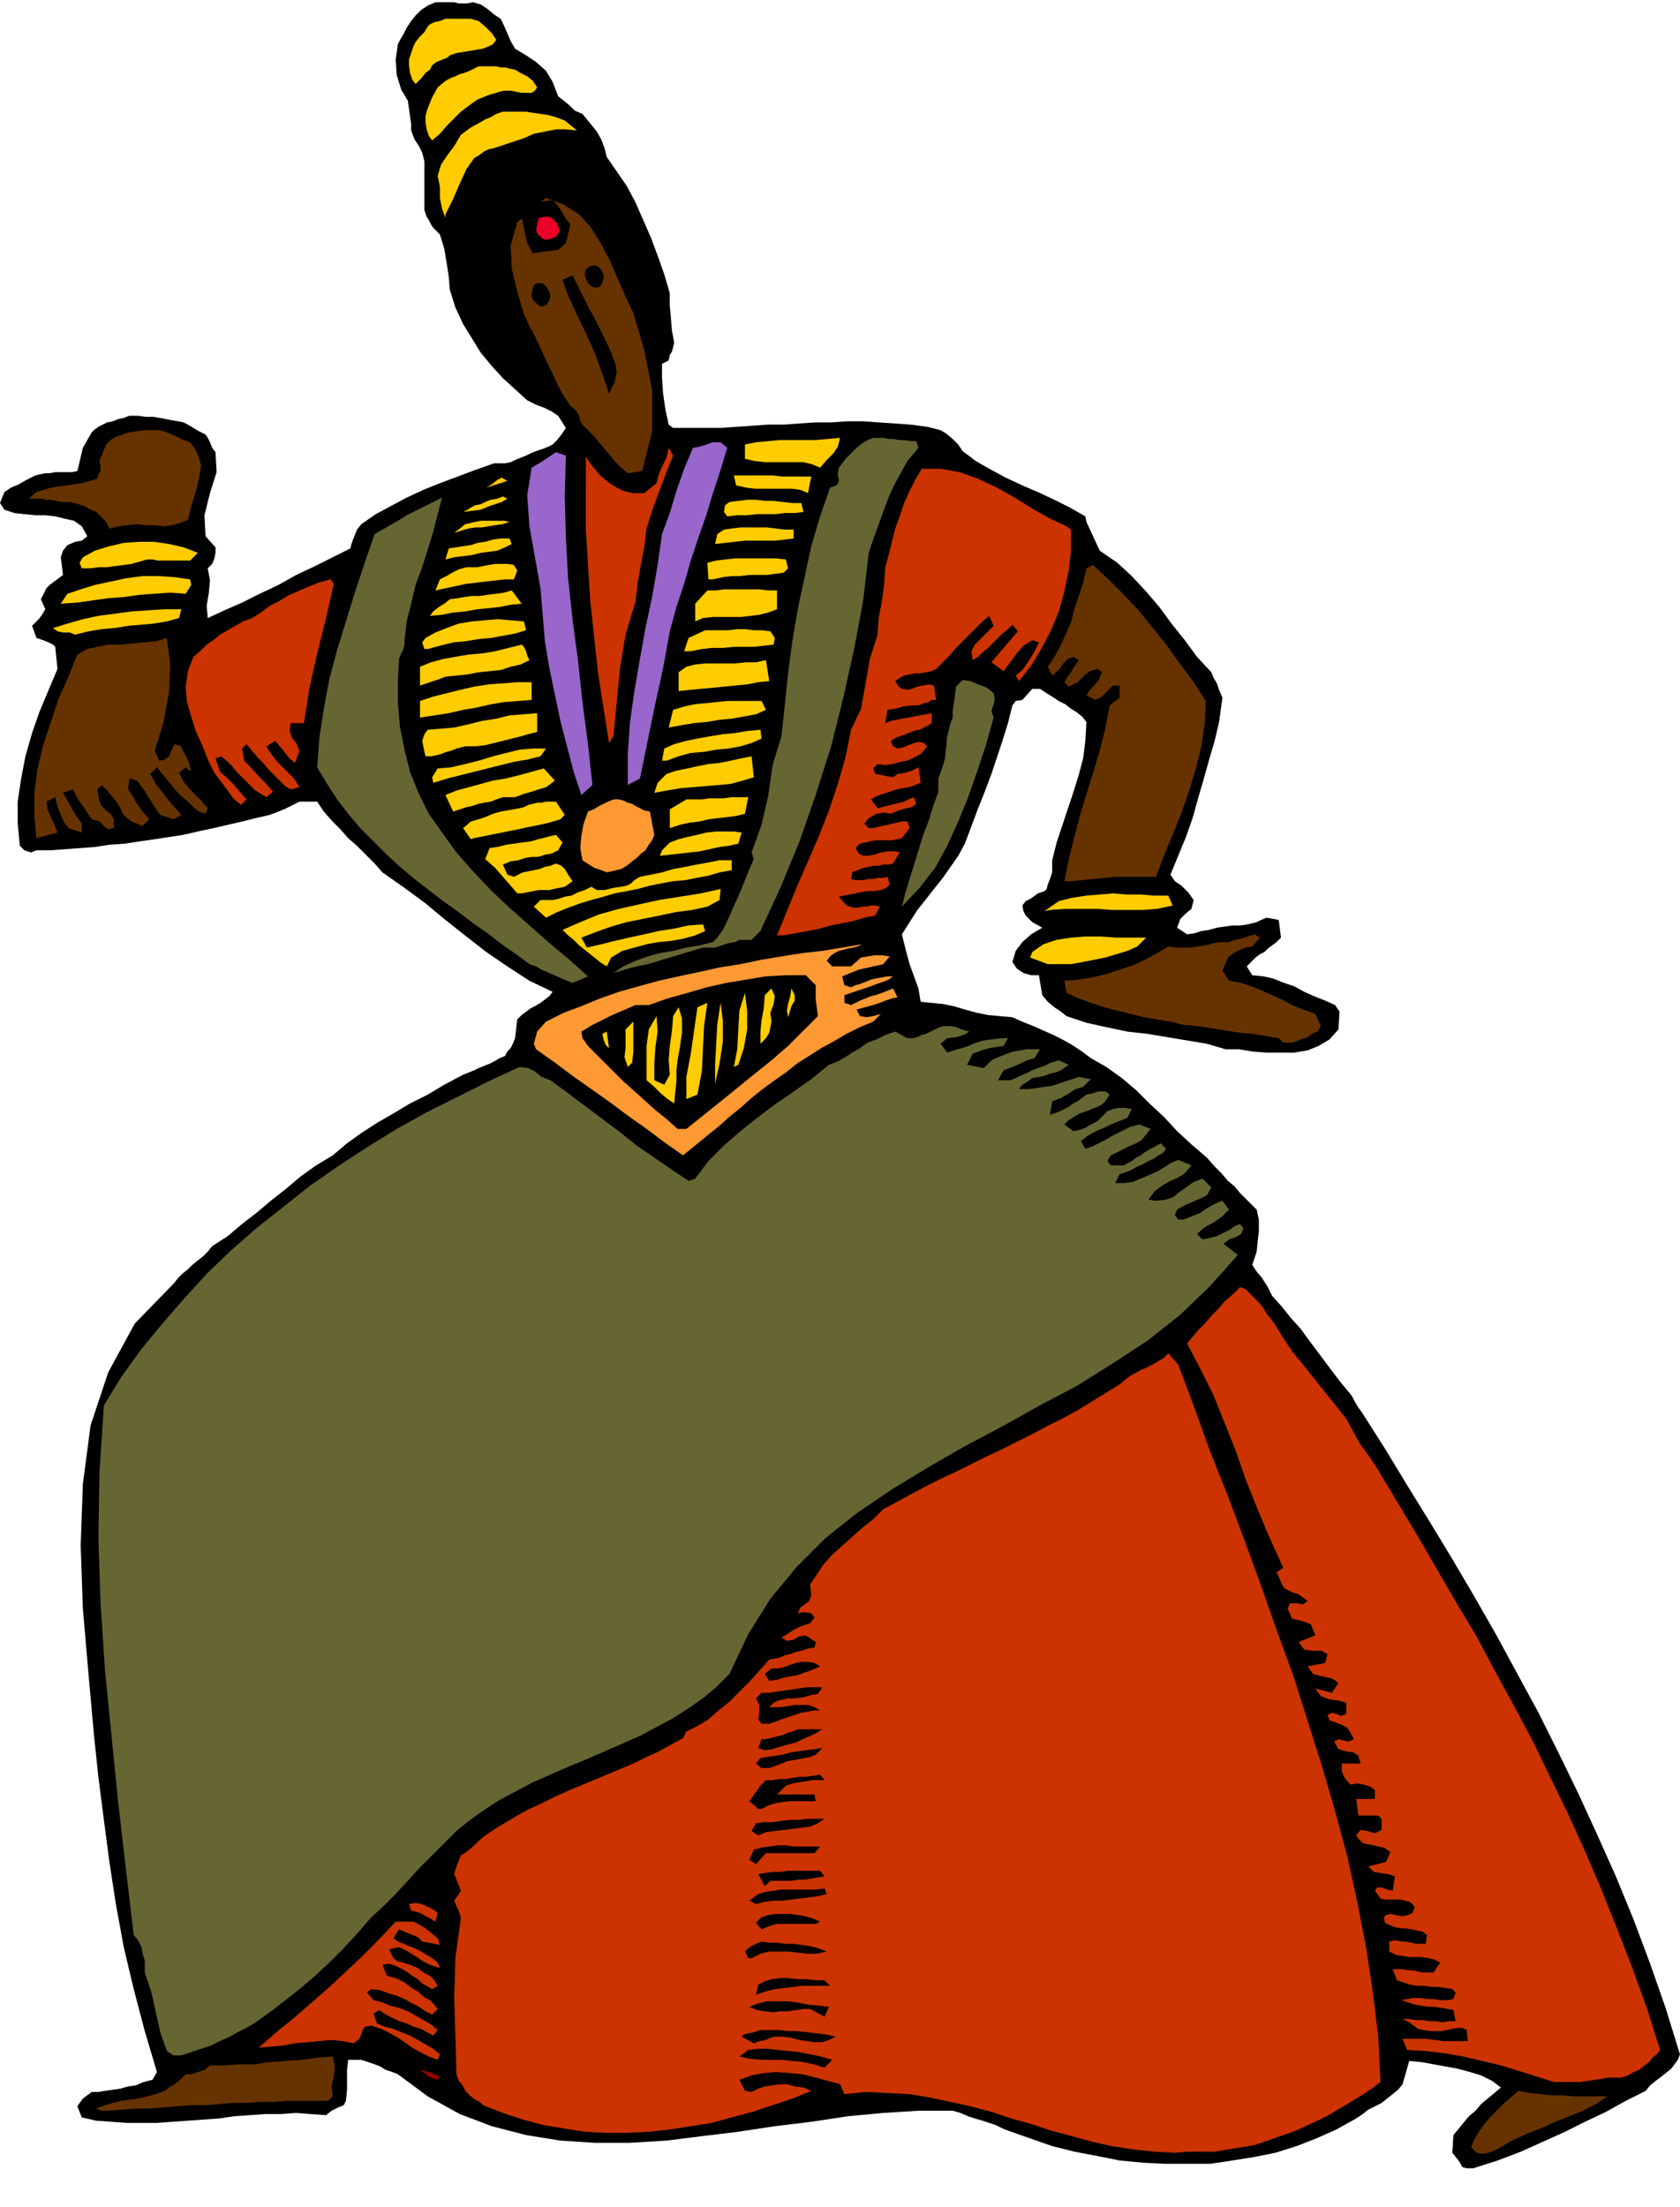
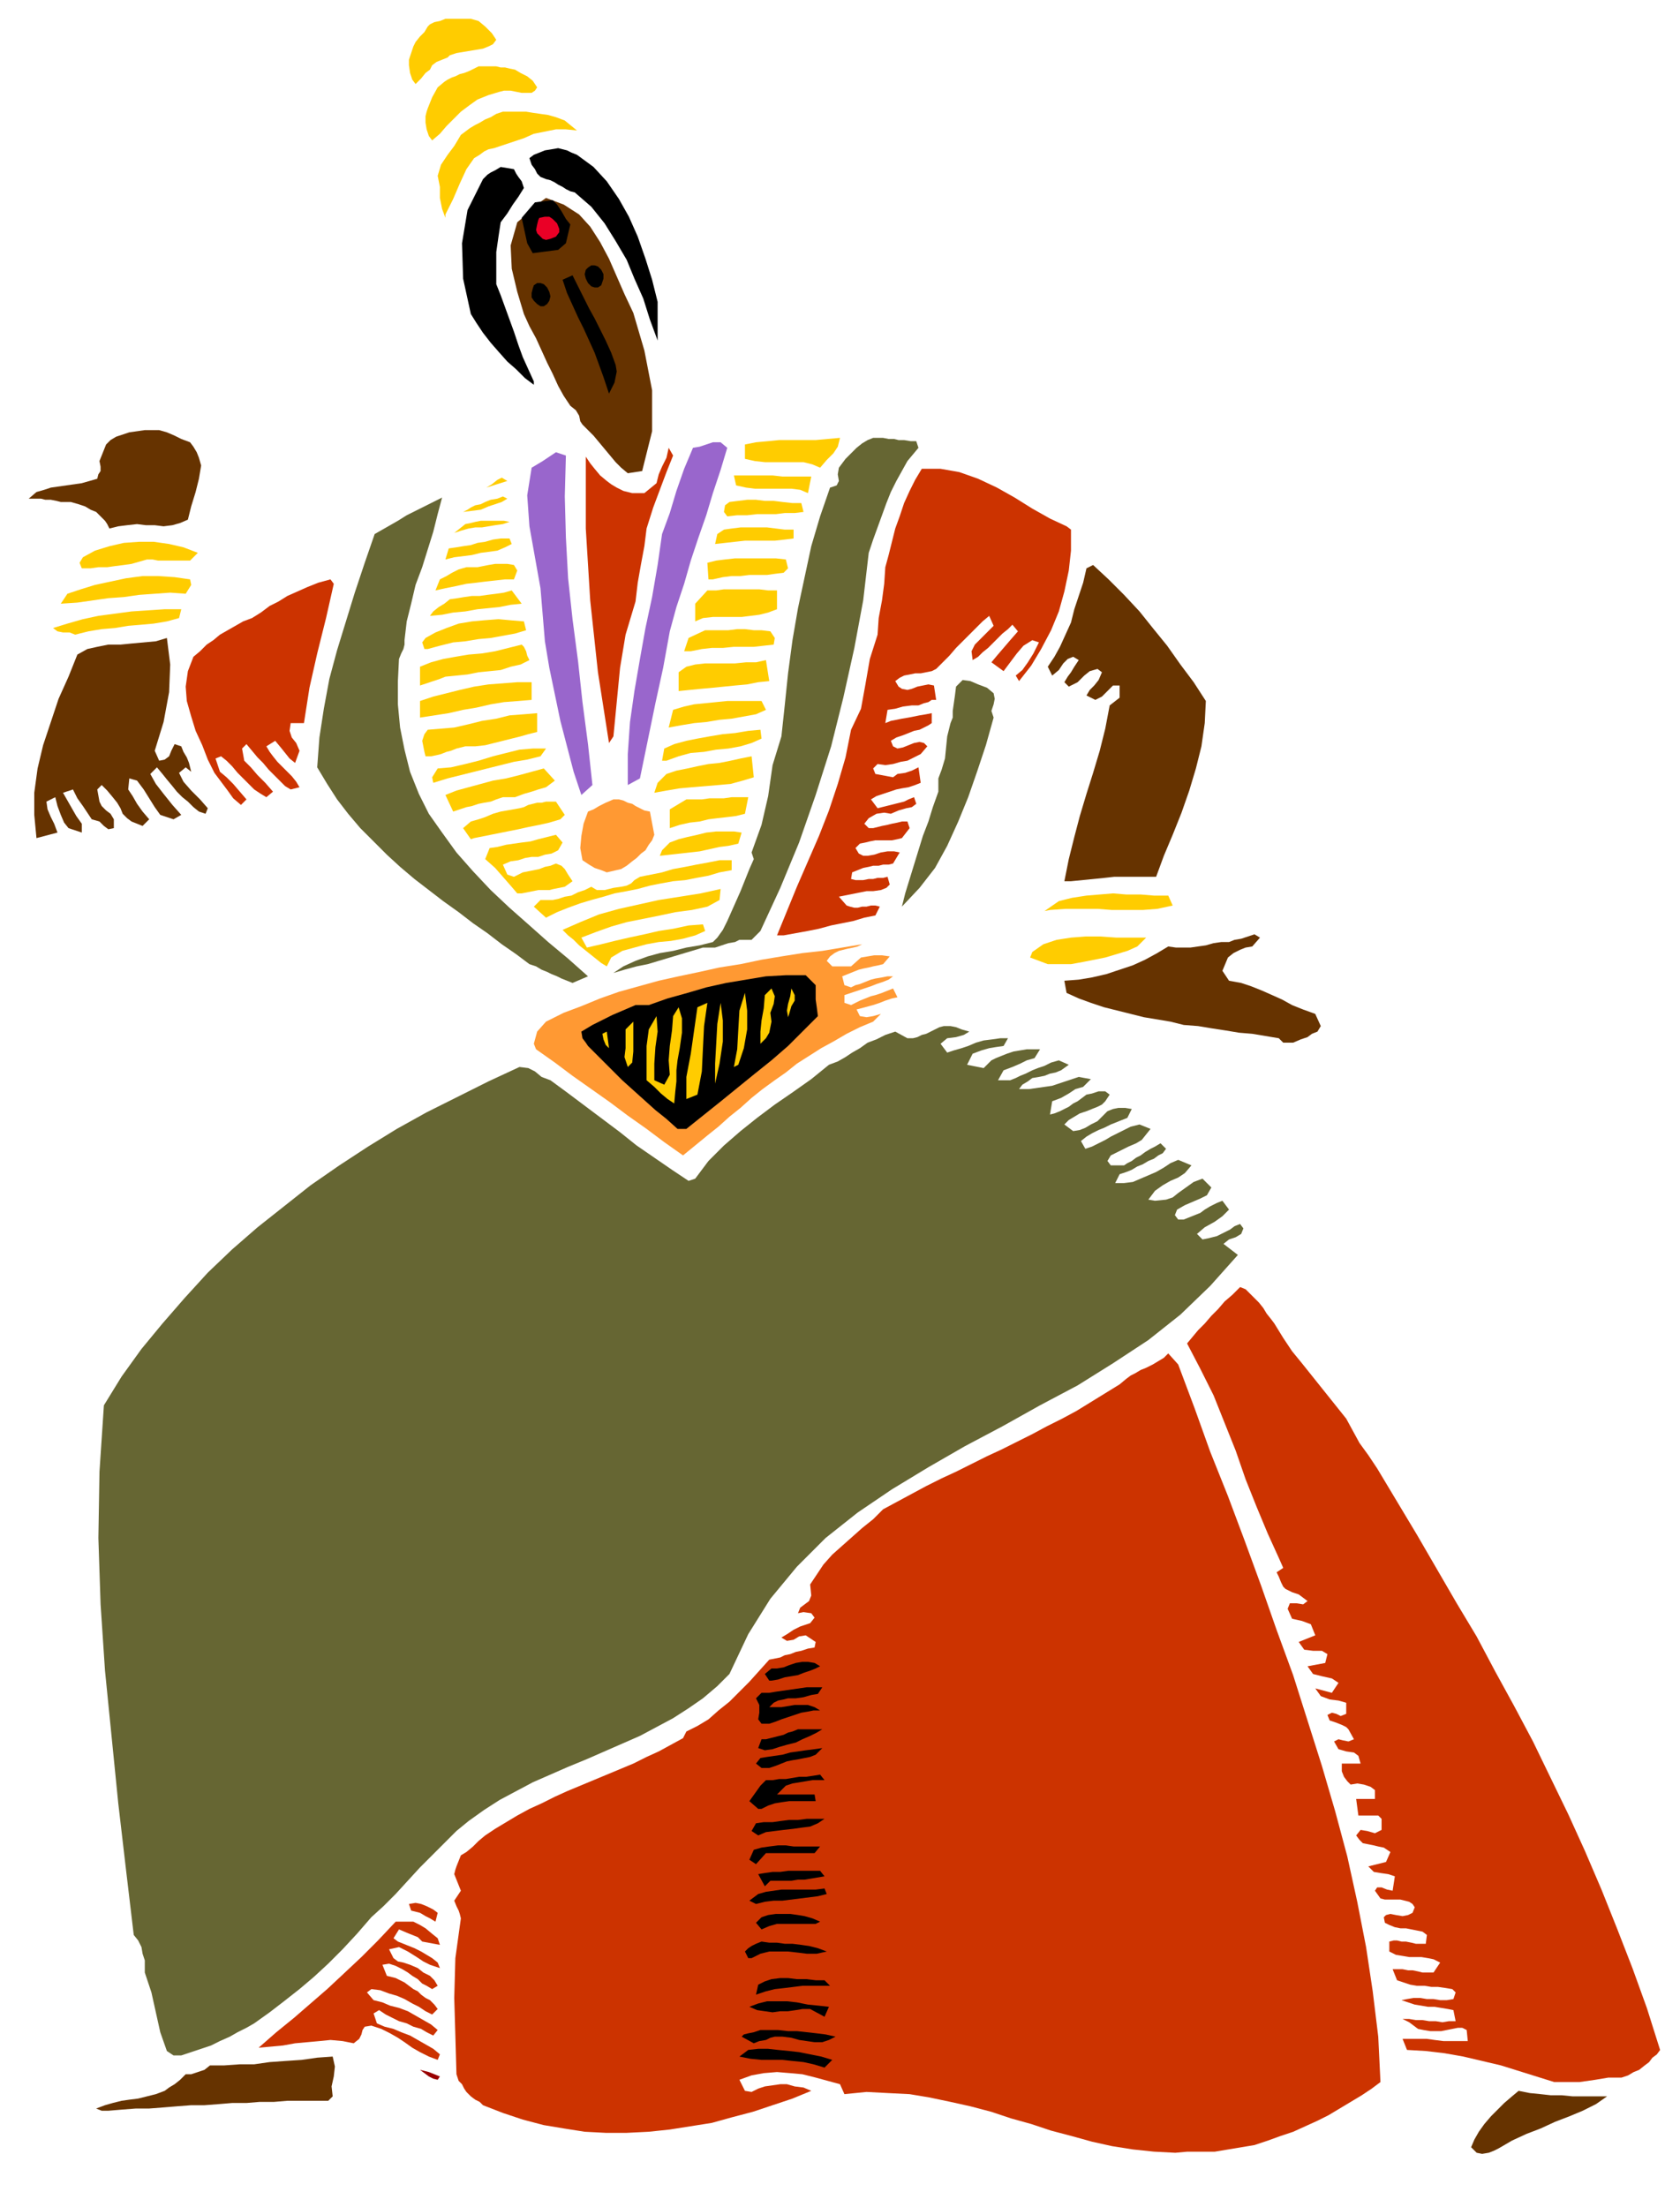
<svg xmlns="http://www.w3.org/2000/svg" width="1.52in" height="1.996in" fill-rule="evenodd" stroke-linecap="round" preserveAspectRatio="none" viewBox="0 0 1520 1996">
  <style>.pen1{stroke:none}.brush2{fill:#000}.brush3{fill:#c30}.brush4{fill:#630}.brush6{fill:#663}.brush7{fill:#f93}.brush8{fill:#fc0}.brush9{fill:#96c}</style>
-   <path d="m1327 1961-4-1-2-4-3-4-4-5 1-16 5-6 4-5 5-6 6-5 5-6 6-5 6-5 6-5-8-6-10-5-10-3-11-3-11-2-11-2-11-2-11-1-6 21-4 5-5 4-5 4-5 4-6 3-6 3-5 4-6 4-18 10-18 8-18 7-19 6-20 4-19 3-20 3h-41l-20-1-21-2-20-4-21-4-20-5-20-7-20-7-5-2-6-3-6-2-6-2-7-2-6-2-7-3-7-2h-31l-32 2-32 3-33 5-33 4-33 5-33 4-32 4-33 2h-32l-31-2-31-5-31-8-29-11-29-16-27-20-5-2-6-2-5-3-5-2-6-2-6-2h-12l-1 9v18l-1 10-2 4-5 2-6 3-5 4-14-1-13-1-14 1h-14l-14 1-14 1-14 2-14 1-14 1-14 1-14 1h-27l-14-1-14-1-13-3-4-10 2-3 3-4 4-3 4-3h6l6-1 7-1 7-1 7-2 7-1 7-3 8-2 4-7-11-37-10-38-9-38-7-38-6-39-5-38-5-39-4-38-5-56-5-58-2-57 2-56 7-53 16-48 24-44 36-37 3-4 4-4 5-4 4-4 5-4 5-4 4-4 4-5 14-9 13-11 13-10 13-11 14-11 13-11 14-10 15-9 13-11 14-10 14-9 14-8 15-9 16-8 15-9 17-9 5-2 5-2 4-2 5-2 5-2 4-2 5-3 5-2 2-4 3-3 2-4 2-5 2-17 4-4 4-3 4-3 4-2 5-3 4-3 4-3 3-4-21-10-20-13-19-13-18-14-19-15-18-15-19-14-20-14-7-8-8-8-8-8-8-7-7-8-8-8-7-8-6-9h-16l-6 3-6 3-7 3-8 3-13 3-12 3-13 3-13 3-14 3-13 3-13 2-13 2-14 2-13 2-14 1-13 2-13 1-14 1-13 1H33l-5 2-6-2-4-4-2-20v-20l3-20 4-21 6-21 7-20 8-19 8-19-2-20-2-2-4-2-5-2-6-2-4-11 3-3 3-3 3-4 3-5-4-9 5-10 3-3 4-3 4-3 4-3-2-16 2-6 4-5 7-3 6-1 5-4-5-9-7-5-9-2-8-2-9-1h-9l-10-1-9-1-9-3-4-6 4-10 6-4 7-3 7-4 8-4 4-1 5-1h4l5-1h15l5-1 5-21 8-14 2-2 4-3 4-2 4-2 5-1 5-2 5-1 5-2h8l7 1h7l6 1 5 1 5 1 6 1 5 1 4 2 5 3 5 3 6 3 2 3 2 4 2 5 3 4 1 18-6 19-5 20 1 19 9 10v5l-1 5-2 5-4 4 2 11-1 11-2 12 1 11 15-7 16-7 16-8 17-8 16-9 17-8 16-8 16-8 1-4 1-3 2-5 2-5 4-5 13-9 13-7 15-8 15-7 15-6 16-6 16-6 17-6h10l5-1 4-2 5-2 5-2 4-2 5-2 6-2 5-2 4-2 4-4 4-5 4-6-7-11-6-4-6-3-8-3-8-4-11-10-11-10-10-11-10-12-8-13-8-13-7-15-5-16-1-12-2-13-2-12-4-13-6-6-2-3-2-4-2-3-2-6v-44l-2-8-3-6-4-6-3-8v-6l-1-7-1-7-1-7-6-10-4-13-1-14 2-14 2-4 3-5 3-6 4-6 4-5 5-5 6-4 7-3h17l4 1h8l5-1 7 2 6 4 6 5 6 4 3 6 3 7 3 7 4 7 10 6 9 6 9 8 6 10 5 13 5 4 5 4 5 5 7 3 9 11 4 5 4 7 3 8 2 8 9 13 9 13 8 15 7 16 7 16 6 16 6 17 5 17v11l1 11 1 12 2 11-1 4-1 4-2 3-1 5-6 3v13l1 14 2 14 3 14 4 3h43l14-1 15-1 14-1h14l14-1 15-1h14l14-1h15l14 1 15 1 14 1 15 2 12 3 5 3 6 5 5 5 4 6 12 9 14 8 13 7 15 7 14 6 15 7 14 7 14 8 1 5 12 26 16 11 13 12 13 14 12 14 11 15 12 15 11 15 13 14 2 5 3 5 2 6 3 7-3 22-4 17-5 17-5 18-5 17-5 18-6 17-7 17-7 17 4 6 6 4 6 6 5 7-2 8-5 4-5 5-3 8 9 6 7-1 6-2 7-1 7-2 7-1 7-1h7l7-1 4-1 4-1 4-2 5-2 11 2 2 16-4 4-4 3-4 3-3 3-4 2-4 3-4 4-4 4 5 8 10 1 9 2 10 4 9 3 9 5 9 4 10 4 9 4 4 6-1 16-8 9-10 6-10 4-12 2h-25l-13-1-12-2h-12l-17-5-18-3-18-3-18-3-18-2-19-4-18-4-18-6-5-4-6-4-6-5-5-6-3-18h-7l-7-2-6-4-4-6 3-10 6-8 8-7 10-6-9-5-3-3-3-3-2-4-1-5 3-4 4-2 3-2 4-3 6-2 2-2 1-4 2-5 2-6v-11l4-16 5-15 5-15 5-15 5-16 4-15 2-16 1-17-4-5-5-4-5-3-5-4-6-3-6-4-5-3-6-4h-7l-9 10-6 1-3 4-4 16-5 16-5 15-5 15-6 16-6 15-6 16-6 16-6 11-7 10-7 10-8 10-7 9-8 10-7 11-7 11 4 16 3 11 4 11 4 11 2 12 10 1 10 1 10 2 10 3 11 3 10 2 11 1 11 1 9 4 10 4 9 4 9 4 8 4 9 5 9 6 8 6 14 8 14 10 13 11 12 12 13 12 12 13 13 12 14 12 7 8 6 6 6 7 6 5 5 6 5 5 5 5 5 5 2 9v10l-1 9-1 10-4 12 4 6 5 6 5 8 4 8 9 10 8 10 9 10 8 11 9 12 9 12 9 12 10 12 2 3 2 4 3 5 3 4 21 33 20 33 21 34 20 33 20 34 20 35 19 35 19 35 18 36 18 37 17 37 17 38 16 39 15 40 14 40 13 42-2 5-3 4-3 4-5 4-5 4-4 3-5 4-4 5-18 9-18 10-19 9-18 9-20 9-20 9-21 8-22 7h-6z" class="pen1 brush2" />
  <path d="m1063 1947-19-1-19-2-19-3-18-4-18-5-19-5-18-6-18-5-18-6-19-5-18-4-19-4-18-3-20-1-19-1-20 2-4-9-11-3-11-3-12-3-11-1-12-1-12 1-11 2-11 4 5 10 6 1 6-3 6-2 7-1 7-1h6l7 2 8 1 7 3-17 7-18 6-18 6-19 5-18 5-19 3-19 3-19 2-20 1h-19l-19-1-19-3-18-3-19-5-18-6-18-7-3-3-4-2-4-3-4-4-2-3-2-4-3-3-2-6-1-35-1-34 1-36 5-36-1-4-1-3-2-4-2-5 6-9-6-15 1-4 1-3 2-5 2-5 5-3 6-5 5-5 6-5 9-6 10-6 10-6 11-6 11-5 12-6 11-5 12-5 12-5 12-5 12-5 12-5 12-6 11-5 11-6 11-6 3-6 10-5 10-6 9-8 10-8 9-9 9-9 9-10 9-10 5-1 5-1 4-2 5-1 5-2 5-1 6-2 6-1 1-5-9-6-6 1-5 3-6 1-5-3 5-3 6-4 6-3 9-3 4-5-3-4-7-1-5 1 2-5 4-3 4-3 2-5-1-10 6-9 6-9 8-9 9-8 9-8 9-8 10-8 9-9 13-7 13-7 13-7 14-7 13-6 14-7 14-7 13-6 14-7 14-7 13-7 14-7 13-7 13-8 13-8 13-8 6-5 4-3 4-2 5-3 5-2 6-3 5-3 5-3 4-4 9 10 15 40 14 39 16 40 15 40 15 41 14 40 15 41 13 41 13 41 12 41 11 41 9 41 8 41 6 40 5 41 2 41-8 6-9 6-10 6-10 6-10 6-10 5-11 5-11 5-12 4-11 4-12 4-12 2-12 2-12 2h-25l-11 1z" class="pen1 brush3" />
  <path d="m1336 1947-5-5 3-7 4-7 5-7 6-7 6-6 6-6 7-6 6-5 10 2 10 1 9 1h10l10 1h31l-10 7-12 6-12 5-13 5-13 6-13 5-13 6-12 7-4 2-5 2-6 1-5-1zM92 1909l-5-2 8-3 7-2 8-2 7-1 8-1 8-2 8-2 8-3 4-3 5-3 5-4 5-5h5l6-2 6-2 5-4h13l14-1h13l14-2 14-1 15-1 14-2 14-1 2 9-1 9-2 9 1 9-4 4h-37l-12 1h-13l-12 1h-13l-12 1-13 1h-12l-13 1-12 1-13 1h-12l-13 1-12 1h-6z" class="pen1 brush4" />
  <path d="m1406 1883-16-5-16-5-16-5-17-4-17-4-17-3-17-2-17-1-4-10h22l7 1 8 1h22l-1-10-4-2h-4l-5 1-5 1-5 1h-10l-6-1-5-1-4-3-4-3-6-3h6l6 1h6l6 1h6l6 1 6-1h6l-2-10-5-1-6-1-6-1h-6l-6-1-6-1-6-2-6-2 5-1 6-1h6l6 1h6l6 1h6l6-1 2-6-3-3-6-1-7-1h-6l-6-1h-7l-6-1-6-2-6-2-4-10h9l5 1h4l5 1 4 1h10l6-9-6-3-5-1-6-1h-11l-6-1-6-1-6-3v-9l4-1h3l4 1h4l5 1 4 1h9l1-8-4-3-5-1-5-1-5-1h-5l-5-1-5-2-4-2-1-5 2-2 4-1 5 1 6 1 5-1 4-2 2-5-2-3-3-2-4-1-4-1h-14l-4-1-5-7 2-3h4l5 2 5 1 2-13-6-2-7-1-6-1-5-5 16-4 4-9-3-2-3-2-5-1-4-1-5-1-5-1-3-3-3-4 4-5 6 1 7 2 6-3v-10l-3-3h-18l-2-15h17v-8l-4-3-6-2-6-1-6 1-3-3-3-4-2-5v-7h17l-2-7-4-3-7-1-7-2-4-7 4-2 4 1 5 1 5-2-5-9-2-2-4-2-5-2-6-2-2-5 4-2 4 1 4 2 5-2v-10l-7-2-8-1-8-3-5-7 15 4 6-9-6-4-9-2-8-2-5-7 16-3 2-8-5-3h-8l-8-1-5-7 15-6-4-10-8-3-9-2-4-9 2-5h6l6 1 4-3-4-3-4-3-6-2-6-3-2-2-2-4-2-5-2-4 6-4-4-9-10-22-10-24-10-25-9-26-10-25-10-25-12-24-12-23 5-6 5-6 6-6 6-7 6-6 6-7 7-6 7-7 5 2 4 4 4 4 4 4 4 5 3 5 4 5 3 4 8 13 8 12 9 11 8 10 8 10 8 10 8 10 8 10 6 11 6 11 8 11 8 12 18 30 18 30 18 31 18 31 18 30 17 32 17 31 17 32 16 33 16 33 15 33 15 35 14 35 14 36 13 36 12 38-3 4-4 3-3 4-4 3-5 4-5 2-5 3-6 2h-12l-6 1-6 1-7 1-7 1h-23z" class="pen1 brush3" />
  <path d="m396 1881-4-1-4-2-4-3-4-3 4 1 4 1 5 2 5 2-2 3z" class="pen1" style="fill:#900" />
  <path d="m746 1870-10-3-9-2-10-1-9-1h-19l-10-1-10-2 8-6 9-1h9l9 1 10 1 9 1 10 2 10 2 10 3-7 7z" class="pen1 brush2" />
  <path d="m396 1863-8-3-8-4-7-4-7-5-6-4-7-4-8-4-9-3-6 1-2 3-1 4-2 4-5 4-10-2-11-1-10 1-11 1-11 1-11 2-11 1-11 1 16-14 16-13 15-13 15-13 15-14 16-15 15-15 16-17h16l6 3 5 3 6 5 5 4 2 6-16-3-4-4-5-2-5-2-7-3-5 8 4 3 5 2 5 2 5 2 6 3 5 3 5 3 5 4 2 5-9-3-6-3-6-4-8-5-8-4-9 2 4 8 4 3 5 1 6 2 7 3 5 4 6 3 4 4 3 5-5 3-5-3-4-2-4-4-5-3-4-3-5-3-6-3-6-2-6 1 4 10 4 1 4 1 4 2 4 2 4 3 4 3 4 2 3 3 4 3 4 2 4 4 3 4-5 5-6-3-6-4-6-3-7-4-7-3-7-2-8-3-8-1-4 3 6 7 8 2 7 3 8 2 8 3 7 4 7 4 7 4 6 5-4 5-6-3-5-3-7-2-6-3-7-2-6-3-6-3-6-4-5 3 3 9 7 3 8 2 7 3 8 3 7 4 7 4 7 4 6 5-2 5z" class="pen1 brush3" />
  <path d="m157 1859-6-4-6-17-4-18-4-18-6-18v-11l-2-6-1-6-3-6-4-5-7-59-7-60-6-60-6-60-4-60-2-60 1-60 4-60 16-26 18-25 19-23 20-23 21-23 22-21 23-20 24-19 24-19 26-18 26-17 26-16 27-15 28-14 28-14 28-13 8 1 6 3 6 5 8 3 15 11 16 12 16 12 16 12 15 12 16 11 16 11 15 10 6-2 12-16 14-14 15-13 15-12 16-12 16-11 17-12 16-13 8-3 7-4 6-4 7-4 7-5 8-3 8-4 9-3 11 6h5l4-1 4-2 4-1 4-2 4-2 4-2 4-1h6l5 1 5 2 7 2-5 3-7 2-8 1-6 5 6 8 6-2 7-2 6-2 7-3 7-2 8-1 7-1h7l-4 7-7 1-6 1-7 2-8 3-5 10 15 3 7-7 4-2 5-2 5-2 6-2 6-1 6-1h12l-5 8-7 2-6 3-7 3-8 3-5 9h11l5-2 4-2 5-2 6-3 5-2 6-2 6-3 7-2 9 4-7 5-5 2-5 1-5 2-5 1-6 1-4 3-5 3-3 4h9l7-1 7-1 7-1 6-2 6-2 6-2 6-2 11 2-7 7-7 2-6 4-7 4-8 3-2 12 4-1 5-2 4-2 4-2 4-3 4-2 4-3 4-3 5-1 6-2h6l4 3-4 6-3 3-4 2-5 2-5 2-6 2-5 3-5 3-4 4 8 6 6-1 5-2 5-3 6-3 9-9 5-2 5-1h6l6 1-4 8-5 2-5 2-5 2-6 3-5 2-6 3-5 3-5 4 4 7 6-2 6-3 6-3 5-3 6-3 6-3 6-3 8-2 10 4-8 10-5 3-7 3-8 4-8 4-3 5 3 4h12l3-2 4-2 4-3 4-2 4-3 5-3 4-2 5-3 5 5-3 4-4 2-4 3-5 2-5 3-5 2-5 3-5 2-6 2-4 8h8l8-1 7-3 7-3 7-3 7-4 6-4 7-3 12 5-6 7-6 4-7 3-7 4-7 5-6 8 6 1 10-1 6-2 5-4 7-5 7-5 8-3 8 8-4 7-6 3-7 3-7 3-7 4-2 5 3 4h5l5-2 5-2 5-2 4-3 5-3 6-3 5-2 6 8-6 6-7 5-9 5-7 6 5 5 5-1 4-1 4-1 4-2 4-2 4-2 4-3 5-2 3 4-2 5-5 3-6 2-5 4 13 10-25 28-27 26-29 23-32 21-32 20-34 18-34 19-34 18-33 19-33 20-31 21-29 23-26 26-24 29-20 32-17 36-11 11-13 11-13 9-14 9-15 8-15 8-16 7-16 7-16 7-17 7-16 7-16 7-15 8-15 8-14 9-14 10-11 9-11 11-11 11-11 11-11 12-11 12-11 11-11 10-13 15-13 14-13 13-13 12-13 11-14 11-13 10-14 10-7 4-8 4-7 4-9 4-8 4-9 3-9 3-9 3h-7z" class="pen1 brush6" />
  <path d="m682 1848-11-6 2-2 4-1 5-1 6-2h16l9 1h8l9 1 9 1 8 1 9 2-6 3-6 2h-7l-7-1-7-1-7-2-8-1h-7l-4 1-4 2-6 1-5 2zm64-24-13-7h-7l-6 1-7 1h-7l-7 1-7-1-7-1-7-3 8-3 8-2h18l9 1 10 2 10 1 9 1-4 9zm-62-20 2-9 6-3 6-2 8-1h7l8 1h9l8 1h8l5 5h-25l-8 1-8 1-9 1-8 2-9 3zm-7-33-3-6 3-3 3-2 4-2 5-2 7 1h7l7 1h7l8 1 7 1 8 2 8 3-9 2h-9l-8-1-9-1h-17l-8 2-8 4h-3zm12-26-5-6 5-5 6-2 7-1h13l7 1 6 1 7 2 7 3-4 2h-35l-7 2-7 3z" class="pen1 brush2" />
  <path d="m394 1738-5-3-4-2-5-3-8-2-2-6 6-1 5 1 5 2 6 3 4 3-2 8z" class="pen1 brush3" />
  <path d="m684 1722-6-3 8-6 7-2 7-1 7-1h31l8-1 2 5-8 2-8 1-8 1-8 1-8 1h-8l-8 1-8 2z" class="pen1 brush2" />
  <path d="m398 1717-11-5 11 5z" class="pen1 brush3" />
  <path d="m692 1706-6-11 6-1 7-1h7l7-1h29l4 5-6 1-6 1-6 1h-6l-6 1h-19l-5 5zm-8-20-6-4 4-9 7-2 7-1 8-1h7l7 1h24l-5 6h-44l-9 10zm2-26-6-4 4-7 7-1h8l7-1 8-1h8l8-1h16l-6 4-7 3-8 1-7 1-9 1-8 1-8 1-7 3zm0-24-8-7 10-14 5-5h6l6-1h6l6-1 6-1h6l7-1 6-1 4 5h-11l-6 1-6 1-6 1-6 2-4 4-4 4h34l1 6h-24l-7 1-6 1-6 2-6 3h-3zm3-37-5-4 4-5 6-1 7-1 7-1 7-2 7-1 7-1 8-1 7-1-6 6-5 2-5 1-5 1-6 1-5 1-5 2-5 2-6 2h-7zm3-16-6-2 3-8h4l4-1 4-1 4-1 4-1 4-2 4-1 5-2h22l-5 3-6 3-7 3-6 3-8 2-7 2-6 2-7 1zm-3-24-3-4 1-6v-7l-3-6 5-5h7l6-1 7-1 7-1 7-1 7-1h14l-4 6-6 1-7 2-7 1h-7l-4 1-5 1-4 2-4 4h11l6-1 6-1h12l6 2 5 3h-6l-5 1-6 1-6 2-6 2-6 2-5 2-6 2h-7zm7-39-4-6 6-5h5l6-1 5-2 6-2 6-1h5l6 1 5 3-4 2-5 2-6 2-5 2-6 1-6 1-6 2-6 1h-2z" class="pen1 brush2" />
  <path d="m618 1045-17-12-16-12-17-12-16-12-17-12-17-12-16-12-17-12-2-5 3-11 8-9 16-8 16-6 17-7 17-6 18-5 18-5 18-4 19-4 18-4 19-3 19-4 18-3 19-3 18-2 18-3 18-3-4 2-4 1-5 1-4 1-4 1-4 2-4 3-3 4 5 5h17l9-8 6-1 6-1h7l7 1-6 7-4 1-5 1-4 1-5 1-4 1-5 2-5 2-5 2 2 8 6 2 4-2 4-1 5-2 5-2 4-1 6-1 5-1h5l-4 3-5 2-6 2-5 2-6 2-6 2-6 2-6 2v7l6 2 4-2 4-2 5-2 5-2 4-1 6-2 5-2 5-2 4 8-5 1-6 2-5 2-6 2-15 4 3 6 6 1 6-1 7-2-7 7-12 5-12 6-12 7-11 6-11 7-11 7-10 8-10 7-11 8-10 8-10 9-10 8-10 9-10 8-11 9-11 9z" class="pen1 brush7" />
  <path d="m613 1021-10-9-10-8-10-9-10-9-10-9-9-9-10-10-9-9-3-3-2-3-3-4-1-6 5-3 5-3 6-3 6-3 6-3 7-3 7-3 7-3h12l17-6 18-5 17-5 18-4 18-3 18-3 18-1h18l9 9v13l1 7 1 8-13 13-14 14-15 13-15 12-16 13-16 13-15 12-15 12h-8z" class="pen1 brush2" />
  <path d="m610 998-6-4-6-5-6-6-7-6v-31l2-15 7-12 1 14-2 14-1 15v15l9 4 5-9-1-13 1-13 2-14 1-13 5-8 3 10v13l-2 14-2 11-1 9v10l-1 9-1 11zm11-4v-20l4-21 3-21 3-21 9-4-3 21-1 20-1 21-4 21-10 4zm26-14v-18l1-18 1-18 3-19 2 16v19l-3 20-4 18zm-79-15-3-9 1-8v-17l7-7v27l-1 10-4 4zm96 0 3-16 1-18 1-17 5-16 2 16v17l-3 17-5 15-4 2zm-113-17-3-3-2-5-1-5 4-2 2 15zm137-4v-11l1-10 2-11 1-12 6-6 3 7-1 7-3 8 1 8-1 5-1 5-3 5-5 5z" class="pen1 brush8" />
  <path d="m1161 943-4-4-12-2-12-2-12-1-12-2-13-2-12-2-13-1-12-3-12-2-12-2-12-3-12-3-12-3-12-4-11-4-11-5-2-11 13-1 12-2 13-3 12-4 12-4 11-5 11-6 10-6 7 1h13l7-1 7-1 7-2 7-1h7l5-2 6-1 6-2 6-2 5 3-7 8-6 1-5 2-6 3-5 4-5 12 6 9 11 2 9 3 10 4 9 4 9 4 9 5 10 4 11 4 5 11-3 5-5 2-4 3-6 2-7 3h-9z" class="pen1 brush4" />
  <path d="m713 920-1-6 1-6 2-7 1-7 3 6v5l-3 5-2 7-1 3z" class="pen1 brush8" />
  <path d="m518 889-5-2-5-2-4-2-5-2-4-2-5-2-5-3-6-2-12-9-13-9-13-10-13-9-13-10-14-10-13-10-13-10-13-11-12-11-12-12-12-12-11-13-10-13-9-14-9-15 2-27 4-26 5-27 7-26 8-26 8-26 9-27 9-26 7-4 7-4 7-4 8-5 8-4 8-4 8-4 8-4-4 15-4 16-5 16-5 16-6 16-4 17-4 16-2 17v4l-1 4-2 4-2 5-1 20v21l2 21 4 20 5 20 8 20 9 18 12 17 13 18 15 17 16 17 17 16 17 15 18 16 18 15 18 16-14 6zm37-9 9-6 11-5 11-4 11-3 12-2 12-3 12-2 12-3 4-4 5-7 4-8 4-9 4-9 4-9 4-10 4-10 4-9-2-6 9-25 6-26 4-28 8-26 3-28 3-29 4-30 5-29 6-28 6-28 8-27 9-26 6-2 2-4-1-6 1-6 3-4 3-4 3-3 4-4 3-3 5-4 5-3 5-2h9l5 1h5l4 1h5l6 1h5l2 6-10 12-5 9-5 9-5 10-4 10-4 11-4 11-4 11-4 12-5 43-8 43-10 45-11 44-14 44-15 43-17 41-18 39-8 8h-11l-4 2-6 1-6 2-6 2h-11l-10 3-10 3-10 3-10 3-10 3-10 2-11 3-10 3z" class="pen1 brush6" />
  <path d="m549 874-5-3-5-4-5-4-5-4-5-4-5-5-5-4-5-5 16-7 17-7 18-5 18-4 18-4 19-3 19-3 18-4-1 10-11 6-14 3-15 2-14 3-15 3-15 3-14 4-14 5-13 5 5 9 13-3 12-3 13-3 14-3 13-3 13-2 14-3 13-1 2 6-9 4-11 3-11 2-11 1-11 2-11 3-11 3-10 6-4 8zm399-2-16-6 2-5 10-7 12-4 13-2 13-1h14l14 1h27l-8 8-9 4-10 3-10 3-10 2-10 2-11 2h-21z" class="pen1 brush8" />
  <path d="m703 846 9-22 9-22 10-23 10-23 9-23 8-24 7-24 5-25 9-19 4-22 4-23 7-22 1-15 3-16 2-15 1-15 3-11 3-12 3-12 4-11 4-12 5-11 5-10 6-10h17l17 3 17 6 17 8 16 9 16 10 16 9 15 7 4 3v19l-2 18-4 19-5 18-7 17-9 17-9 15-11 14-3-5 6-5 5-7 5-8 5-10-6-2-8 5-6 7-6 8-6 8-11-8 5-6 6-7 6-7 7-8-5-6-4 4-5 4-4 4-5 5-4 4-5 4-4 4-5 3-1-8 3-6 5-5 6-6 6-6-4-9-6 5-6 6-6 6-6 6-6 6-6 7-6 6-6 6-4 2-5 1-5 1h-5l-5 1-5 1-4 2-4 3 3 5 3 2 5 1 4-1 5-2 5-1 5-1 5 1 2 13h-4l-3 2-4 1-5 2h-6l-8 1-7 2-7 1-2 12 5-2 5-1 5-1 6-1 5-1 5-1 6-1 5-1v9l-3 2-4 2-4 2-5 1-5 2-5 2-6 2-5 3 2 5 4 2 5-1 5-2 5-2 5-1 4 1 3 3-6 7-12 6-6 1-7 2-7 1-7-1-4 4 2 5 16 3 4-3 7-1 6-2 6-3 2 14-5 2-6 2-6 1-5 1-6 2-6 2-6 2-5 3 6 8 4-1 4-1 4-1 4-1 4-1 4-1 4-2 5-2 2 6-4 3-5 1-7 2-7 3-6-1-7 1-7 4-4 5 4 4h4l4-1 4-1 5-1 4-1 5-1 4-1h5l2 6-7 9-4 1-5 1h-15l-5 1-4 1-5 1-4 4 3 5 4 2h4l6-1 6-2 6-1h6l5 1-6 10-4 1h-5l-4 1h-5l-4 1-5 1-5 2-5 2-1 6 4 1h7l5-1h4l4-1h5l4-1 2 7-3 3-5 2-7 1h-6l-25 5 7 8 3 1 4 1h3l4-1h4l4-1h4l4 1-4 8-10 2-10 3-10 2-10 2-11 3-10 2-11 2-11 2h-6z" class="pen1 brush3" />
  <path d="m494 830-11-10 6-6h11l5-1 6-2 6-1 6-3 6-2 6-3 5 3h7l8-2 7-1 5-1 4-2 3-3 5-3 10-2 10-2 10-3 11-2 10-2 11-2 10-2h11v9l-11 2-10 3-11 2-10 2-11 1-11 2-10 2-11 3-10 2-11 2-10 3-11 3-10 3-11 4-10 4-10 5zm451-6 13-9 12-3 13-2 12-1 12-1 12 1h13l12 1h13l4 9-14 3-13 1h-28l-13-1h-29l-14 1-5 1z" class="pen1 brush8" />
  <path d="m816 820 3-12 4-13 4-13 4-13 4-13 5-13 4-13 5-14v-12l3-8 3-10 1-10 1-10 1-4 1-4 1-4 2-5v-6l1-7 1-7 1-8 6-6 7 1 7 3 8 3 6 5 1 5-1 5-2 6 2 6-7 25-8 24-8 23-9 22-10 22-11 20-14 18-16 17z" class="pen1 brush6" />
  <path d="m468 808-6-7-7-8-7-8-9-8 4-10 7-1 8-2 7-1 7-1 8-1 7-2 8-2 8-2 6 7-4 7-6 3-6 1-6 2h-6l-6 1-6 2-7 1-7 3 4 9 6 2 4-2 4-2 5-1 5-1 5-1 5-2 5-1 5-2 5 2 3 3 3 5 4 6-7 5-5 1-5 1-4 1h-10l-5 1-5 1-5 1h-4z" class="pen1 brush8" />
  <path d="m963 797 4-20 5-20 5-19 6-20 6-19 6-20 5-20 4-21 9-7v-11h-6l-5 5-5 5-6 3-8-4 3-5 4-4 4-5 3-7-4-3-7 2-5 4-6 6-8 4-4-4 3-5 3-4 3-5 4-6-5-3-5 2-4 4-4 6-6 5-4-8 6-9 5-9 5-11 5-11 3-12 4-12 4-12 3-13 6-3 14 13 14 14 14 15 12 15 13 16 12 17 12 16 11 17-1 20-3 21-5 20-6 20-7 20-8 20-8 19-7 19h-38l-9 1-10 1-10 1-10 1h-6z" class="pen1 brush4" />
  <path d="m549 789-5-2-6-2-5-3-6-4-2-11 1-11 2-11 4-11 5-2 5-3 6-3 7-3h5l4 1 4 2 4 1 3 2 4 2 4 2 5 1 4 21-2 5-3 4-3 5-4 3-4 4-4 3-5 4-5 3-13 3z" class="pen1 brush7" />
  <path d="m597 774 2-5 7-7 8-3 8-2 9-2 8-2 9-1h16l7 1-3 10-9 2-8 1-9 2-9 2-9 1-9 1-9 1-9 1zm-171-15-7-10 7-6 7-2 6-2 7-3 7-2 17-3 4-1 4-2 4-1 4-1h4l4-1h9l8 12-4 4-10 3-9 2-10 2-9 2-10 2-10 2-10 2-10 2-3 1z" class="pen1 brush8" />
  <path d="m33 758-2-21v-20l3-22 5-21 7-21 7-21 9-20 8-20 9-5 9-2 10-2h11l10-1 11-1 11-1 10-3 3 24-1 25-5 27-8 26 4 9 5-1 4-3 2-5 3-6 6 2 2 5 3 5 2 5 2 8-5-4-6 5 4 8 7 8 8 8 7 8-2 5-6-2-5-4-5-5-5-4-5-5-4-5-5-6-4-5-5-6-6 6 5 9 7 9 8 10 8 9-7 4-12-4-5-7-5-8-5-8-6-8-7-2-1 10 4 6 4 7 5 7 6 7-6 6-5-2-5-2-4-3-4-4-2-5-3-5-4-5-5-6-5-5-4 4 2 11 2 4 4 4 4 3 3 5v8l-5 1-4-3-4-4-7-2-4-6-4-6-5-7-4-8-9 3 4 7 4 7 4 7 5 7v8l-12-4-4-5-3-7-3-8-2-8-8 4 1 7 3 7 3 6 3 8-19 5z" class="pen1 brush4" />
  <path d="M606 749v-17l15-9h14l7-1h13l7-1h15l-3 15-8 2-8 1-9 1-8 1-8 2-9 1-9 2-9 3zm-196-15-7-15 10-4 11-3 11-3 11-3 12-2 12-3 11-3 11-3 10 11-8 6-7 2-6 2-7 2-8 3h-11l-6 2-5 2-6 1-5 1-6 2-5 1-6 2-6 2z" class="pen1 brush8" />
  <path d="m218 728-7-6-5-7-6-8-6-8-6-12-5-13-6-13-4-13-4-14-1-13 2-14 5-13 6-5 6-6 6-4 6-5 7-4 7-4 7-4 8-3 8-5 8-6 8-4 8-5 9-4 9-4 10-4 11-3 3 4-7 31-8 32-7 31-5 32h-12l-1 7 2 6 4 5 3 7-4 11-5-4-4-5-4-5-5-6-8 5 3 5 3 4 4 5 4 4 5 5 4 4 4 5 3 5-8 2-5-3-5-5-5-5-5-5-5-6-5-5-5-6-5-6-4 4 2 11 6 6 6 7 7 7 7 8-6 5-5-3-6-4-5-5-5-5-5-5-5-6-5-5-5-4-5 2 4 12 6 5 6 6 6 7 6 7-5 5z" class="pen1 brush3" />
  <path d="m526 719-7-21-6-23-6-23-5-24-5-24-4-24-2-24-2-24-5-28-5-28-2-28 4-25 5-3 5-3 6-4 6-4 9 3-1 37 1 37 2 37 4 37 5 38 4 37 5 38 4 37-10 9z" class="pen1 brush9" />
  <path d="m592 717 3-9 8-8 9-3 10-2 9-2 10-2 10-1 10-2 9-2 10-2 2 19-10 3-11 3-11 1-12 1-12 1-11 1-12 2-11 2z" class="pen1 brush8" />
  <path d="M568 710v-28l2-29 4-28 5-29 5-28 6-28 5-29 4-28 7-19 6-20 7-20 8-19 6-1 6-2 6-2h7l6 5-6 20-7 21-6 20-7 20-7 21-6 21-7 21-6 22-6 33-7 32-7 34-7 34-11 6z" class="pen1 brush9" />
  <path d="m392 708-1-5 5-8 12-1 13-3 12-3 13-4 12-3 12-3 12-1h12l-5 7-12 3-12 2-12 3-12 3-12 3-12 3-12 3-13 4zm207-20 2-11 9-4 11-3 10-2 11-2 12-2 11-1 12-2 11-1 1 8-9 4-10 3-11 2-11 1-11 2-12 1-11 3-11 4h-4zm-214-4-1-4-1-5-1-5 2-6 3-4 12-1 12-1 13-3 12-3 13-2 12-3 13-1 12-1v17l-8 2-7 2-8 2-8 2-8 2-8 2-9 1h-9l-4 1-4 1-5 2-4 1-5 2-4 1-5 1h-5z" class="pen1 brush8" />
  <path d="m551 672-10-64-7-65-4-65v-65l4 6 4 5 5 6 6 5 4 3 5 3 6 3 8 2h11l11-9 2-8 3-7 4-8 2-9 4 7-6 15-6 16-6 16-6 19-2 16-3 16-3 17-2 17-9 30-5 30-3 31-3 31-4 6z" class="pen1 brush3" />
  <path d="m605 658 4-16 10-3 9-2 10-1 10-1 10-1h31l4 8-9 4-11 2-11 2-11 1-12 2-11 1-12 2-11 2zm-225-9v-15l12-4 12-3 12-3 13-3 13-2 13-1 13-1h13v16l-12 1-13 1-12 2-13 3-12 2-13 3-13 2-13 2zm234-24v-17l7-5 8-2 9-1h27l10-1h9l9-2 3 19-10 1-10 2-11 1-10 1-10 1-11 1-10 1-10 1zm-234-5v-17l10-4 11-3 11-2 12-2 12-1 12-2 12-3 12-3 2 2 2 4 1 4 2 4-8 4-9 2-9 3-10 1-10 1-10 2-10 1-10 1-5 2-6 2-6 2-6 2zm239-31 4-12 15-7h21l8-1h7l8 1h7l8 1 4 6-1 6-9 1-9 1h-18l-10 1h-10l-9 1-10 2h-6zm-235-2-2-6 3-4 9-5 10-4 11-4 12-2 11-1 13-1 11 1 12 1 2 8-10 3-11 2-11 2-11 1-12 2-11 1-12 3-11 3h-3zM68 574l-5-2h-6l-5-1-4-3 13-4 14-4 14-3 15-2 15-2 15-1 15-1h15l-2 8-11 3-12 2-11 1-12 1-12 2-12 1-12 2-12 3zm561-12v-16l11-12h8l7-1h32l8 1h8v17l-8 3-8 2-8 1-8 1h-26l-9 1-7 3zm-240-5 3-4 5-4 5-3 5-4 7-1 6-1 7-1h7l7-1 8-1 7-1 7-2 9 12-10 1-10 2-10 1-10 1-11 2-11 1-10 2-11 1zM55 546l6-9 12-4 13-4 14-3 14-3 15-2h14l15 1 14 2 1 5-5 8-14-1-14 1-14 1-14 2-14 1-14 2-14 2-15 1zm339-12 4-10 6-3 5-3 6-3 7-2h10l5-1 5-1 6-1h11l6 1 3 5-3 8h-8l-9 1-9 1-8 1-9 1-9 2-10 2-9 2zm247-10-1-15 8-2 8-1 9-1h37l9 1 2 8-4 4-8 1-7 1h-16l-8 1h-8l-8 1-9 2h-4zM74 514l-2-5 3-5 11-6 13-4 13-3 14-1h13l14 2 13 3 13 5-7 7h-29l-5-1h-5l-7 2-7 2-7 1-8 1-7 1h-8l-7 1h-8zm329-8 3-10 7-1 6-1 7-1 6-2 7-1 7-2 7-1h8l2 5-6 3-7 3-7 1-8 1-8 2-8 1-8 1-8 2zm244-14 2-9 6-4 7-1 8-1h24l8 1 8 1h8v8l-8 1-9 1h-27l-9 1-9 1-9 1zm-236-10 10-8 5-1 4-1 5-1h21l5 1-6 2-7 1-6 1-6 1h-6l-6 1-7 2-6 2z" class="pen1 brush8" />
  <path d="m99 478-2-4-2-3-4-4-4-4-5-2-5-3-6-2-7-2h-9l-4-1-5-1h-5l-4-1H26l7-6 7-2 6-2 7-1 7-1 7-1 7-1 7-2 7-2 1-4 2-3v-4l-1-5 6-15 4-4 5-3 6-2 6-2 7-1 7-1h13l7 2 7 3 6 3 8 3 3 4 3 5 2 5 2 7-2 12-3 12-4 13-3 12-7 3-7 2-8 1-8-1h-8l-8-1-9 1-8 1-8 2z" class="pen1 brush4" />
  <path d="m658 467-3-4 1-6 4-3 8-1 8-1h8l8 1h8l8 1 9 1h8l2 8-8 1h-9l-8 1h-17l-9 1h-9l-9 1zm-239-4 4-2 3-2 4-2 5-1 4-2 5-2 6-1 5-2 4 2-5 3-6 2-6 2-7 3-16 2zm312-17-7-3-8-1h-33l-8-1-9-2-2-9h35l9 1h26l-3 15zm-291-5 5-3 5-4 4-2 5 3-19 6z" class="pen1 brush8" />
  <path d="m568 428-6-5-5-5-5-6-5-6-5-6-5-6-5-5-5-5-2-3-1-5-3-5-5-4-6-9-5-9-5-11-5-10-5-11-5-11-6-11-5-11-6-20-5-21-1-21 6-21 6-5 7-6 6-6 7-5 16 6 14 9 10 11 9 14 8 15 7 16 7 16 8 17 10 34 7 36v37l-9 36-13 2z" class="pen1 brush4" />
  <path d="m742 423-7-3-8-2h-35l-9-1-9-2v-13l10-2 11-1 10-1h33l11-1 11-1-2 8-4 6-6 6-6 7z" class="pen1 brush8" />
  <path d="m551 356-5-15-4-11-4-11-5-11-5-11-5-10-5-11-5-11-4-12 9-4 5 10 5 10 5 10 5 9 5 10 5 10 5 11 4 11 1 6-1 5-1 5-3 6-2 4zm-68-8-8-6-8-8-8-7-8-9-7-8-7-9-6-9-5-8-7-32-1-32 5-30 14-28 4-4 3-2 4-2 5-3 12 2 2 4 2 3 3 4 2 6-5 8-5 7-5 8-6 8-2 13-2 14v29l4 10 4 11 4 11 4 11 4 12 4 11 5 11 5 11v3zm112-40-7-19-6-19-8-18-7-17-10-17-10-16-12-15-15-13-4-1-4-2-3-2-4-2-3-2-4-2-4-1-5-2-3-3-2-4-3-4-2-6 4-3 5-2 5-2 6-1 6-1 4 1 4 1 4 2 5 2 15 11 12 13 11 16 9 16 8 18 7 20 6 19 5 20v35z" class="pen1 brush2" />
  <path d="m482 229-5-9-5-23 12-14 16-2 4 4 4 6 4 7 4 5-4 17-7 6-23 3z" class="pen1 brush2" />
  <path d="m403 197-3-8-2-10v-10l-2-10 3-10 6-9 6-8 6-10 4-3 4-3 5-3 4-2 5-3 5-2 5-3 6-2h21l6 1 7 1 7 1 7 2 8 3 11 9-10-1h-9l-10 2-10 2-9 4-9 3-9 3-9 3-5 1-4 2-4 3-5 3-7 10-6 13-6 14-7 14v3zm-12-70-3-4-2-6-1-6v-6l1-4 1-3 2-5 2-5 5-9 6-5 3-2 4-2 3-1 4-2 4-1 5-2 4-2 4-2h16l4 1h4l4 1 5 1 5 3 6 3 5 4 4 6-2 3-3 2h-9l-5-1-5-1h-6l-4 1-10 3-10 4-7 5-8 6-6 6-7 7-6 7-7 6zm-15-51-3-4-2-6-1-7v-5l4-12 2-4 4-5 4-4 3-5 2-2 4-2 5-1 5-2h23l7 2 6 5 6 6 4 6-3 4-4 2-5 2-6 1-6 1-6 1-6 1-6 2-2 2-5 2-5 2-4 3-2 4-4 3-4 5-5 5z" class="pen1 brush8" />
  <path d="m488 197 5-1h4l3 2 4 4 2 5v3l-3 4-5 2-4 1-3-1-2-2-3-3-1-3 1-5 1-4 1-2z" class="pen1" style="fill:#ea0026" />
  <path d="m481 269 2 3 3 3 3 2h3l3-2 2-3 1-4-1-4-2-4-3-3-3-1h-3l-3 2-1 3-1 4v4zm49-17 2 4 3 3 3 1h3l3-2 1-3 1-3v-4l-2-4-3-3-3-1h-3l-3 2-2 2-1 4 1 4z" class="pen1 brush2" />
</svg>